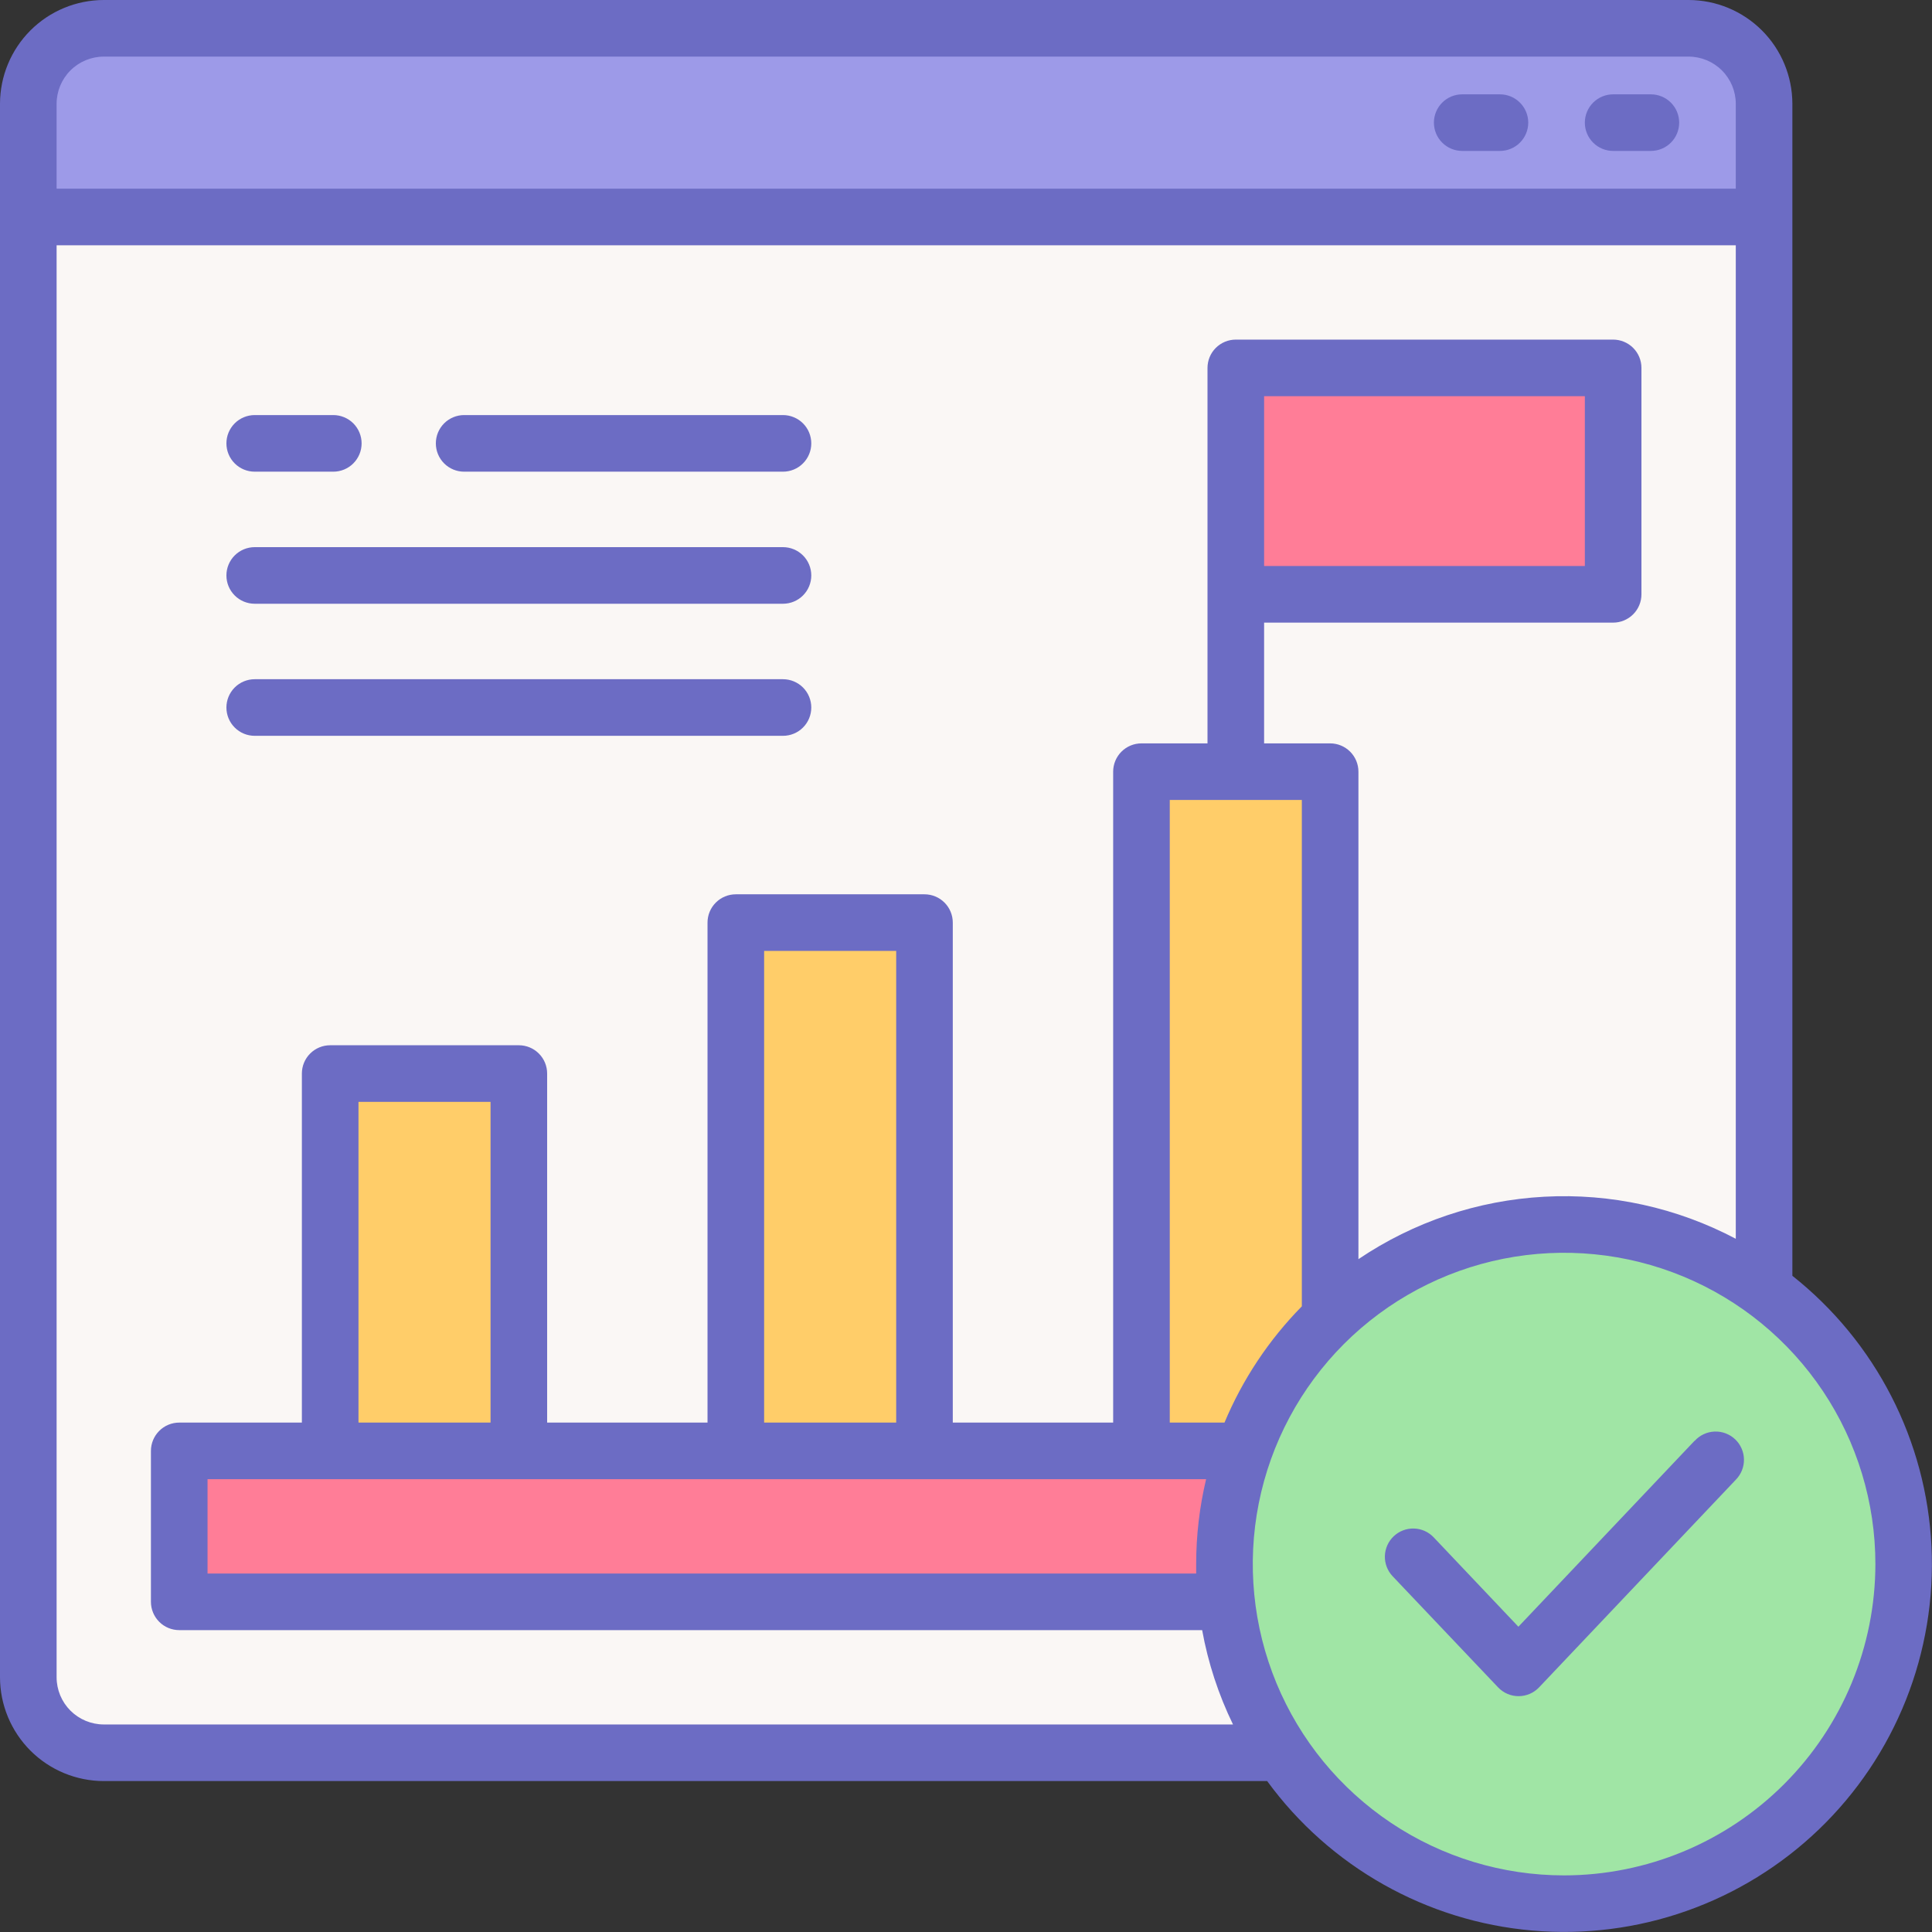
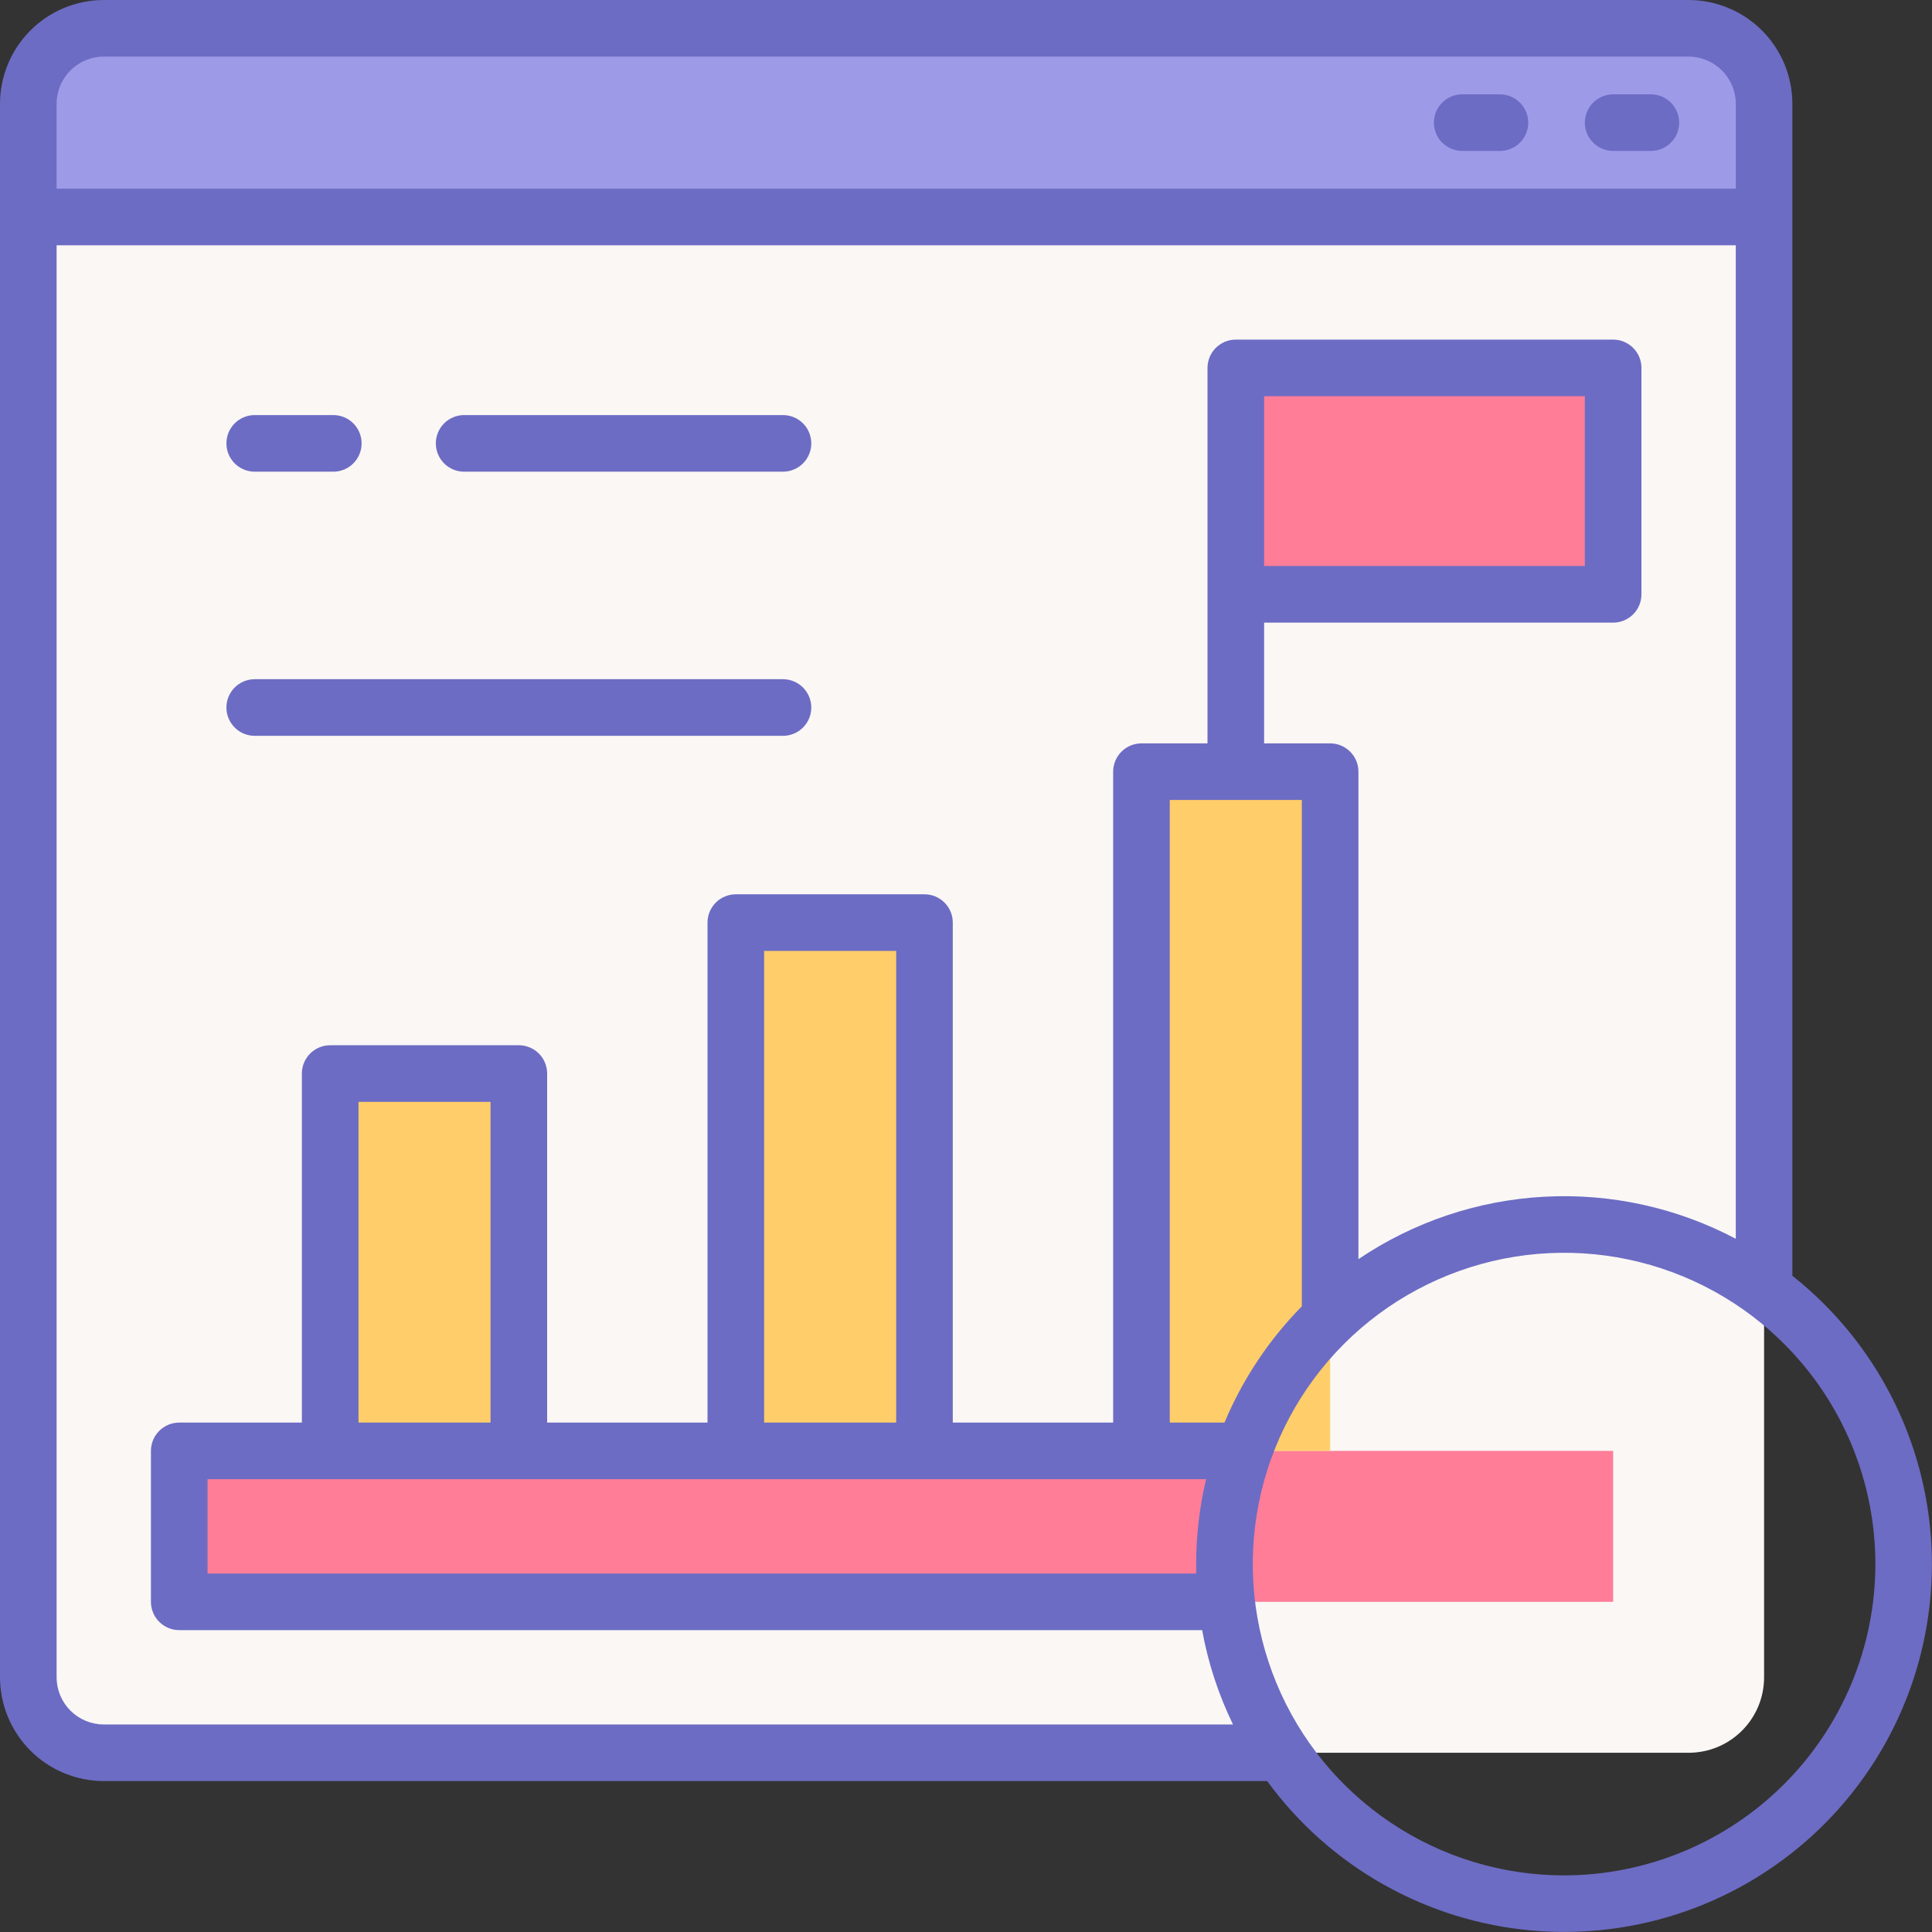
<svg xmlns="http://www.w3.org/2000/svg" width="100" height="100" viewBox="0 0 100 100" fill="none">
  <rect x="0" y="0" width="100" height="100" fill="#333333" stroke="none" />
  <g clip-path="url(#clip0_158_8676)">
    <path d="M87.402 1.465H5.371C3.214 1.465 1.465 3.214 1.465 5.371V86.816C1.465 88.974 3.214 90.723 5.371 90.723H87.402C89.56 90.723 91.309 88.974 91.309 86.816V5.371C91.309 3.214 89.56 1.465 87.402 1.465Z" fill="#FAF7F5" />
    <path d="M87.402 1.465H5.371C4.335 1.465 3.342 1.876 2.609 2.609C1.876 3.342 1.465 4.335 1.465 5.371V11.23H91.309V5.371C91.309 4.335 90.897 3.342 90.165 2.609C89.432 1.876 88.438 1.465 87.402 1.465Z" fill="#9D9AE8" />
    <path d="M9.277 75.098H83.496V82.91H9.277V75.098Z" fill="#FF7D97" />
    <path d="M59.082 39.941H68.848V75.098H59.082V39.941Z" fill="#FFCD69" />
    <path d="M17.09 55.566H26.855V75.098H17.09V55.566Z" fill="#FFCD69" />
    <path d="M38.086 47.754H47.852V75.098H38.086V47.754Z" fill="#FFCD69" />
-     <path d="M80.957 98.535C90.665 98.535 98.535 90.665 98.535 80.957C98.535 71.249 90.665 63.379 80.957 63.379C71.249 63.379 63.379 71.249 63.379 80.957C63.379 90.665 71.249 98.535 80.957 98.535Z" fill="#A0E5A5" />
    <path d="M63.965 19.043H83.496V30.762H63.965V19.043Z" fill="#FF7D97" />
    <path d="M83.496 7.812H85.449C85.838 7.812 86.21 7.658 86.485 7.383C86.76 7.109 86.914 6.736 86.914 6.348C86.914 5.959 86.76 5.587 86.485 5.312C86.21 5.037 85.838 4.883 85.449 4.883H83.496C83.108 4.883 82.735 5.037 82.46 5.312C82.186 5.587 82.031 5.959 82.031 6.348C82.031 6.736 82.186 7.109 82.46 7.383C82.735 7.658 83.108 7.812 83.496 7.812Z" fill="#6C6CC4" />
    <path d="M75.684 7.812H77.637C78.025 7.812 78.398 7.658 78.672 7.383C78.947 7.109 79.102 6.736 79.102 6.348C79.102 5.959 78.947 5.587 78.672 5.312C78.398 5.037 78.025 4.883 77.637 4.883H75.684C75.295 4.883 74.922 5.037 74.648 5.312C74.373 5.587 74.219 5.959 74.219 6.348C74.219 6.736 74.373 7.109 74.648 7.383C74.922 7.658 75.295 7.812 75.684 7.812Z" fill="#6C6CC4" />
    <path d="M92.773 66.035V5.371C92.771 3.947 92.205 2.582 91.198 1.575C90.191 0.569 88.826 0.002 87.402 0L5.371 0C3.947 0.002 2.582 0.569 1.575 1.575C0.569 2.582 0.002 3.947 0 5.371L0 86.816C0.002 88.24 0.569 89.605 1.575 90.612C2.582 91.619 3.947 92.185 5.371 92.188H65.588C67.19 94.381 69.243 96.207 71.609 97.541C73.976 98.876 76.6 99.688 79.306 99.924C82.013 100.16 84.738 99.814 87.299 98.909C89.861 98.005 92.199 96.562 94.157 94.679C96.114 92.796 97.646 90.515 98.65 87.991C99.653 85.466 100.104 82.756 99.973 80.043C99.842 77.329 99.132 74.675 97.89 72.26C96.648 69.843 94.903 67.721 92.773 66.035ZM5.371 2.93H87.402C88.049 2.931 88.67 3.188 89.127 3.646C89.585 4.104 89.843 4.724 89.844 5.371V9.766H2.93V5.371C2.931 4.724 3.188 4.104 3.646 3.646C4.104 3.188 4.724 2.931 5.371 2.93ZM5.371 89.258C4.724 89.257 4.104 88.999 3.646 88.542C3.188 88.084 2.931 87.464 2.93 86.816V12.695H89.844V64.119C86.798 62.509 83.372 61.756 79.932 61.942C76.492 62.127 73.167 63.245 70.312 65.174V39.941C70.312 39.553 70.158 39.18 69.883 38.906C69.609 38.631 69.236 38.477 68.848 38.477H65.43V32.227H83.496C83.885 32.227 84.257 32.072 84.532 31.797C84.807 31.523 84.961 31.15 84.961 30.762V19.043C84.961 18.654 84.807 18.282 84.532 18.007C84.257 17.733 83.885 17.578 83.496 17.578H63.965C63.576 17.578 63.204 17.733 62.929 18.007C62.654 18.282 62.5 18.654 62.5 19.043V38.477H59.082C58.694 38.477 58.321 38.631 58.046 38.906C57.772 39.18 57.617 39.553 57.617 39.941V73.633H49.316V47.754C49.316 47.365 49.162 46.993 48.887 46.718C48.613 46.443 48.24 46.289 47.852 46.289H38.086C37.697 46.289 37.325 46.443 37.05 46.718C36.775 46.993 36.621 47.365 36.621 47.754V73.633H28.32V55.566C28.32 55.178 28.166 54.805 27.891 54.531C27.617 54.256 27.244 54.102 26.855 54.102H17.09C16.701 54.102 16.329 54.256 16.054 54.531C15.779 54.805 15.625 55.178 15.625 55.566V73.633H9.277C8.889 73.633 8.516 73.787 8.242 74.062C7.967 74.337 7.812 74.709 7.812 75.098V82.91C7.812 83.299 7.967 83.671 8.242 83.946C8.516 84.221 8.889 84.375 9.277 84.375H62.223C62.53 86.068 63.068 87.711 63.82 89.258H5.371ZM61.914 81.445H10.742V76.562H62.428C62.086 78.002 61.913 79.477 61.914 80.957V81.445ZM25.391 73.633H18.555V57.031H25.391V73.633ZM46.387 73.633H39.551V49.219H46.387V73.633ZM63.379 73.633H60.547V41.406H67.383V67.615C65.678 69.348 64.319 71.391 63.379 73.633ZM82.031 20.508V29.297H65.43V20.508H82.031ZM80.957 97.07C77.77 97.07 74.655 96.125 72.005 94.355C69.355 92.584 67.29 90.068 66.07 87.123C64.851 84.179 64.532 80.939 65.153 77.814C65.775 74.688 67.31 71.817 69.563 69.563C71.817 67.31 74.688 65.775 77.814 65.153C80.939 64.532 84.179 64.851 87.123 66.07C90.068 67.29 92.584 69.355 94.355 72.005C96.125 74.655 97.07 77.77 97.07 80.957C97.066 85.229 95.367 89.325 92.346 92.346C89.325 95.367 85.229 97.066 80.957 97.07Z" fill="#6C6CC4" />
-     <path d="M87.707 74.578L78.592 84.199L74.207 79.572C73.94 79.29 73.572 79.126 73.184 79.116C72.796 79.106 72.419 79.25 72.138 79.517C71.856 79.784 71.692 80.152 71.681 80.54C71.671 80.928 71.815 81.304 72.082 81.586L77.539 87.336C77.676 87.48 77.84 87.596 78.023 87.674C78.206 87.753 78.403 87.793 78.602 87.793C78.8 87.793 78.997 87.753 79.18 87.674C79.362 87.596 79.527 87.48 79.664 87.336L89.842 76.594C89.979 76.455 90.088 76.291 90.161 76.11C90.234 75.929 90.27 75.735 90.267 75.54C90.265 75.344 90.223 75.152 90.144 74.973C90.066 74.794 89.953 74.633 89.811 74.498C89.669 74.364 89.502 74.259 89.319 74.19C89.137 74.121 88.942 74.09 88.747 74.097C88.552 74.105 88.36 74.151 88.183 74.234C88.006 74.316 87.848 74.433 87.717 74.578H87.707Z" fill="#6C6CC4" />
    <path d="M24.023 24.414H40.527C40.916 24.414 41.288 24.26 41.563 23.985C41.838 23.71 41.992 23.338 41.992 22.949C41.992 22.561 41.838 22.188 41.563 21.913C41.288 21.639 40.916 21.484 40.527 21.484H24.023C23.635 21.484 23.262 21.639 22.988 21.913C22.713 22.188 22.559 22.561 22.559 22.949C22.559 23.338 22.713 23.71 22.988 23.985C23.262 24.26 23.635 24.414 24.023 24.414Z" fill="#6C6CC4" />
    <path d="M13.184 24.414H17.252C17.64 24.414 18.013 24.26 18.288 23.985C18.562 23.71 18.717 23.338 18.717 22.949C18.717 22.561 18.562 22.188 18.288 21.913C18.013 21.639 17.64 21.484 17.252 21.484H13.184C12.795 21.484 12.422 21.639 12.148 21.913C11.873 22.188 11.719 22.561 11.719 22.949C11.719 23.338 11.873 23.71 12.148 23.985C12.422 24.26 12.795 24.414 13.184 24.414Z" fill="#6C6CC4" />
    <path d="M13.184 38.086H40.527C40.916 38.086 41.288 37.932 41.563 37.657C41.838 37.382 41.992 37.01 41.992 36.621C41.992 36.233 41.838 35.86 41.563 35.585C41.288 35.311 40.916 35.156 40.527 35.156H13.184C12.795 35.156 12.422 35.311 12.148 35.585C11.873 35.86 11.719 36.233 11.719 36.621C11.719 37.01 11.873 37.382 12.148 37.657C12.422 37.932 12.795 38.086 13.184 38.086Z" fill="#6C6CC4" />
-     <path d="M13.184 31.25H40.527C40.916 31.25 41.288 31.096 41.563 30.821C41.838 30.546 41.992 30.174 41.992 29.785C41.992 29.397 41.838 29.024 41.563 28.749C41.288 28.475 40.916 28.32 40.527 28.32H13.184C12.795 28.32 12.422 28.475 12.148 28.749C11.873 29.024 11.719 29.397 11.719 29.785C11.719 30.174 11.873 30.546 12.148 30.821C12.422 31.096 12.795 31.25 13.184 31.25Z" fill="#6C6CC4" />
  </g>
  <defs>
    <clipPath id="clip0_158_8676">
      <rect width="100" height="100" fill="white" />
    </clipPath>
  </defs>
</svg>